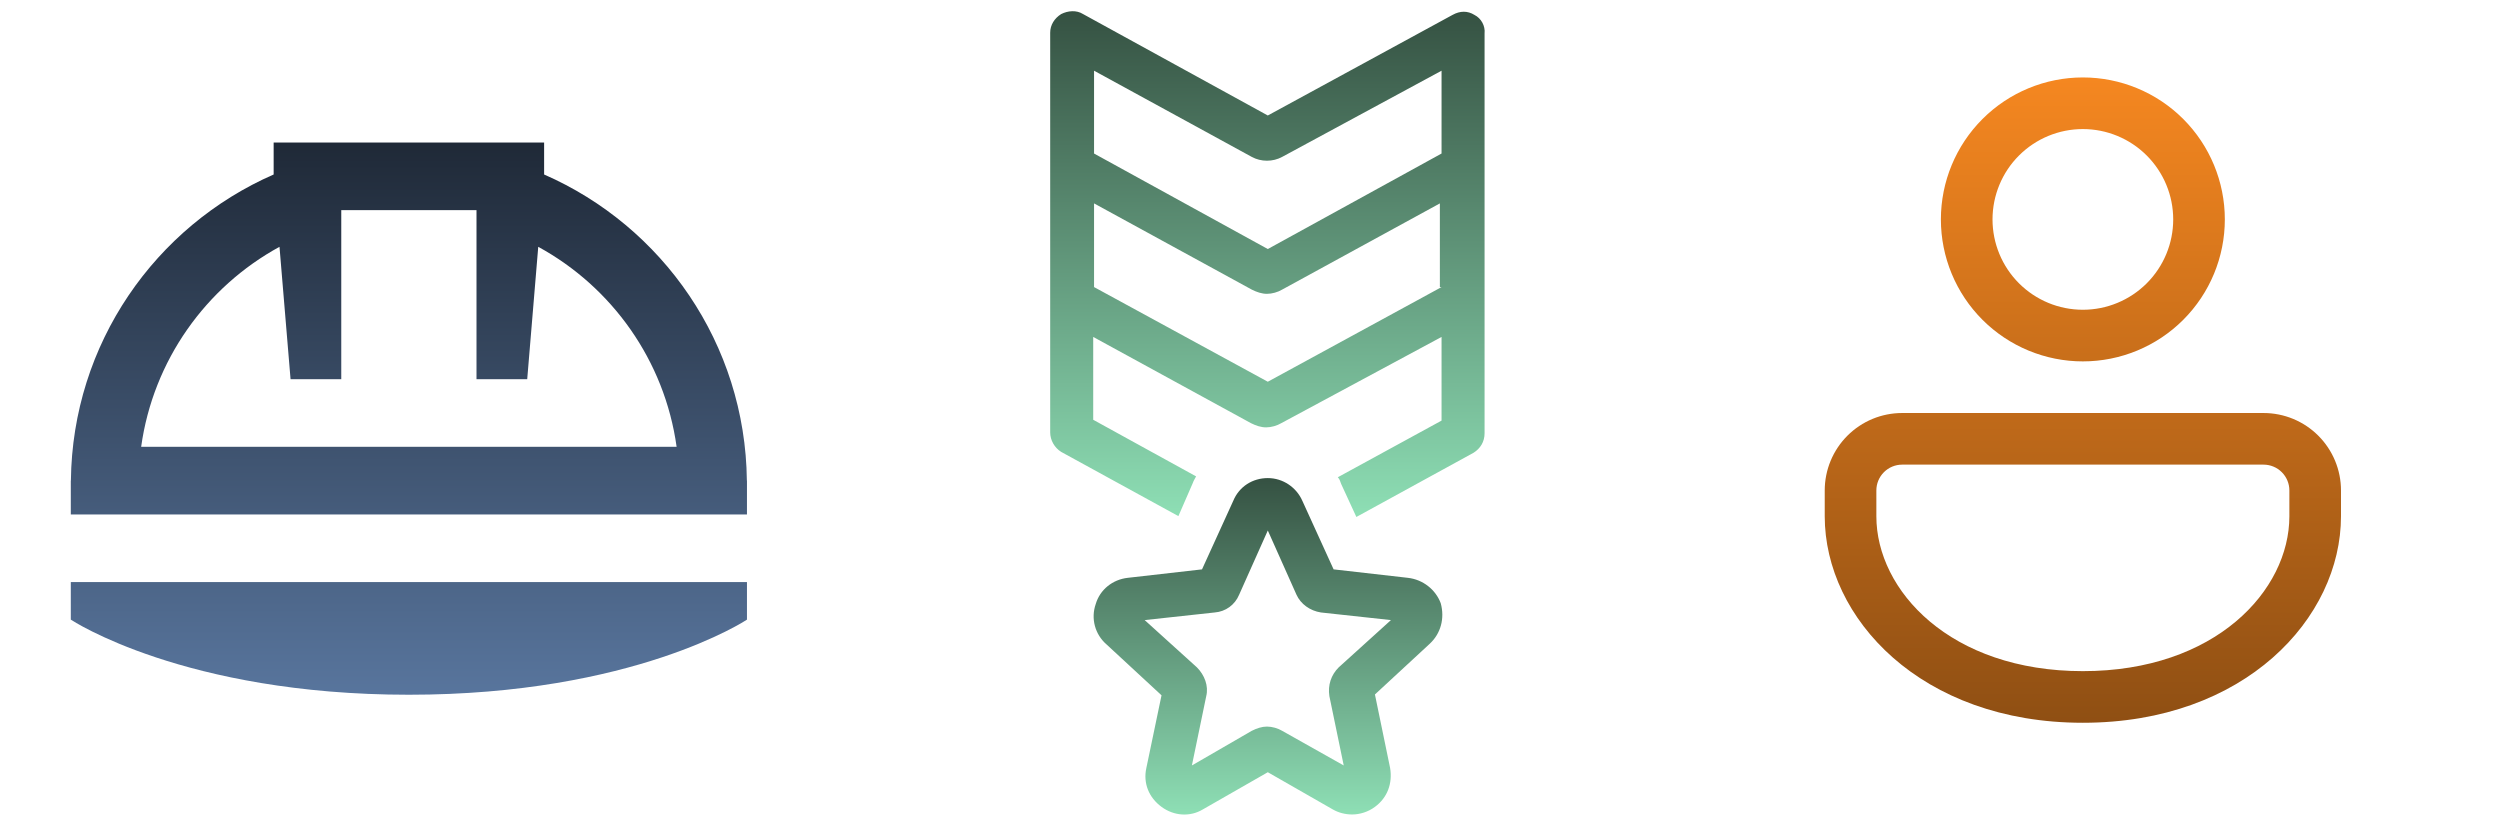
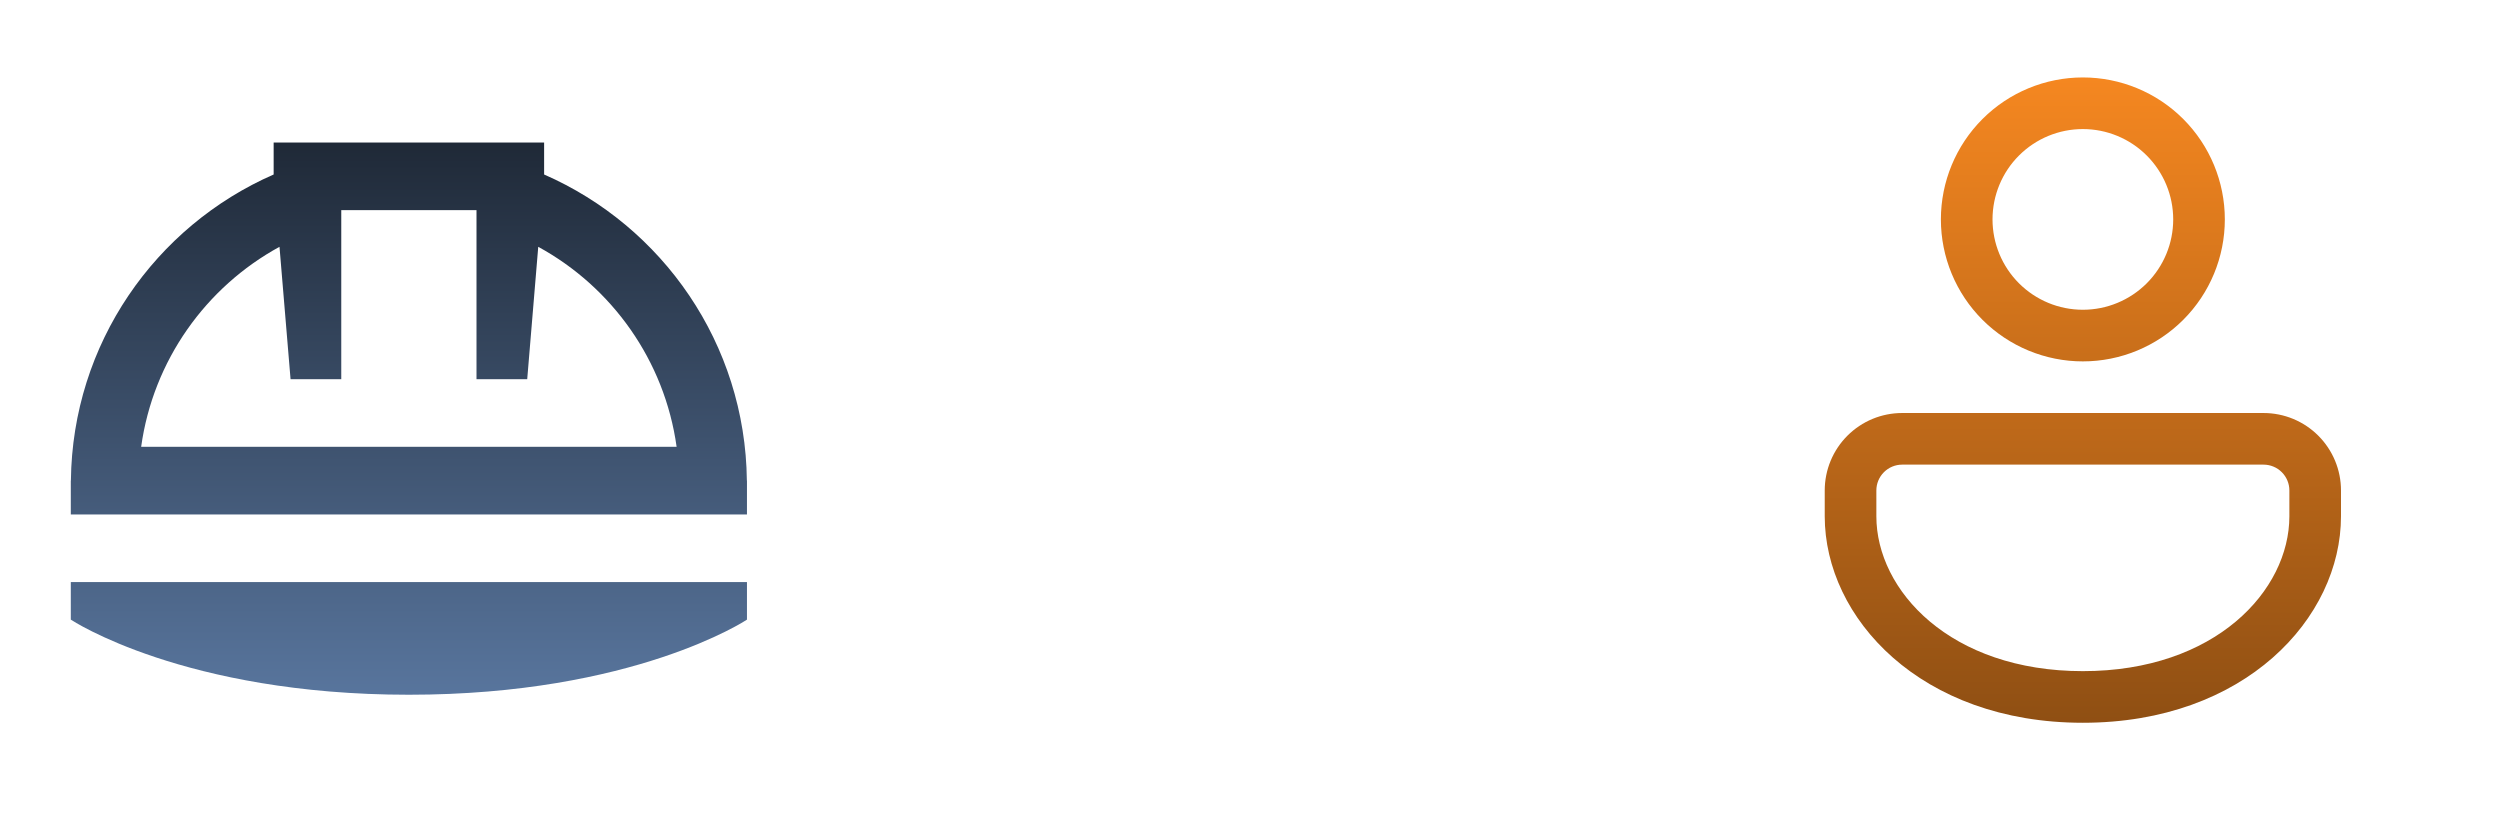
<svg xmlns="http://www.w3.org/2000/svg" fill="none" viewBox="0 0 342 113" height="113" width="342">
  <path fill="url(#paint0_linear_1455_20405)" d="M102.185 84.765C102.088 84.83 86.671 95.04 55.935 95.04C25.2 95.04 9.783 84.83 9.686 84.765V79.625H102.185V84.765ZM74.435 23.872C90.617 30.945 101.968 47.006 102.172 65.75H102.185V70.375H9.686V65.75H9.699C9.903 47.006 21.254 30.945 37.435 23.872V19.5H74.435V23.872ZM46.685 28.75V51.875H39.748L38.235 33.764C28.174 39.259 20.953 49.3 19.31 61.125H92.561C90.918 49.299 83.694 39.259 73.632 33.764L72.123 51.875H65.186V28.75H46.685Z" />
  <g clip-path="url(#clip0_1455_20405)">
-     <path fill="url(#paint1_linear_1455_20405)" d="M201.704 2.04C200.781 1.462 199.743 1.462 198.704 2.04L173.435 15.8L148.166 1.925C147.243 1.347 146.089 1.462 145.166 1.925C144.243 2.503 143.666 3.428 143.666 4.468V59.159C143.666 60.2 144.243 61.24 145.166 61.818L161.204 70.606L163.166 66.097C163.281 65.75 163.512 65.403 163.628 65.171L149.551 57.425V46.093L171.128 57.887C171.82 58.234 172.512 58.465 173.204 58.465C173.897 58.465 174.704 58.234 175.281 57.887L197.204 46.093V57.54L183.012 65.287C183.243 65.518 183.358 65.865 183.474 66.212L185.551 70.722L201.589 61.934C202.512 61.356 203.089 60.431 203.089 59.275V4.584C203.204 3.543 202.628 2.503 201.704 2.04ZM197.204 39.272L173.435 52.221L149.666 39.272V27.825L171.243 39.618C171.935 39.965 172.628 40.197 173.32 40.197C174.012 40.197 174.82 39.965 175.397 39.618L196.974 27.825V39.272H197.204ZM197.204 21.003L173.435 34.068L149.666 21.003V9.672L171.243 21.465C172.512 22.159 174.128 22.159 175.397 21.465L197.204 9.672V21.003Z" />
    <path fill="url(#paint2_linear_1455_20405)" d="M192.59 79.046L182.436 77.89L178.167 68.524C177.359 66.674 175.513 65.402 173.436 65.402C171.359 65.402 169.513 66.559 168.705 68.524L164.436 77.89L154.282 79.046C152.205 79.277 150.474 80.665 149.897 82.63C149.205 84.596 149.782 86.793 151.397 88.18L158.897 95.118L156.821 105.062C156.359 107.143 157.167 109.109 158.897 110.38C160.628 111.652 162.821 111.768 164.551 110.727L173.436 105.64L182.321 110.727C183.128 111.19 184.051 111.421 184.974 111.421C186.013 111.421 187.167 111.074 188.09 110.38C189.821 109.109 190.513 107.143 190.167 105.062L188.09 95.002L195.59 88.065C197.09 86.677 197.667 84.596 197.09 82.515C196.397 80.665 194.667 79.277 192.59 79.046ZM183.128 91.302C182.09 92.343 181.628 93.731 181.859 95.234L183.821 104.715L175.397 99.974C174.821 99.627 174.013 99.396 173.321 99.396C172.628 99.396 171.936 99.627 171.244 99.974L163.051 104.715L165.013 95.234C165.359 93.846 164.782 92.343 163.744 91.302L156.59 84.827L166.167 83.787C167.667 83.671 168.936 82.746 169.513 81.359L173.436 72.571L177.359 81.359C177.936 82.63 179.205 83.555 180.705 83.787L190.282 84.827L183.128 91.302Z" />
  </g>
  <path fill="url(#paint3_linear_1455_20405)" d="M309.654 56.5C312.464 56.5 315.159 57.616 317.145 59.603C319.132 61.59 320.248 64.284 320.248 67.094V70.625C320.248 84.545 307.112 98.875 284.936 98.875C262.759 98.875 249.623 84.545 249.623 70.625V67.094C249.623 64.284 250.739 61.59 252.726 59.603C254.713 57.616 257.407 56.5 260.217 56.5H309.654ZM309.654 63.562H260.217C259.28 63.562 258.382 63.934 257.72 64.597C257.058 65.259 256.686 66.157 256.686 67.094V70.625C256.686 80.781 266.799 91.812 284.936 91.812C303.072 91.812 313.186 80.781 313.186 70.625V67.094C313.186 66.157 312.814 65.259 312.151 64.597C311.489 63.934 310.591 63.562 309.654 63.562ZM284.936 10.594C290.087 10.594 295.027 12.64 298.669 16.282C302.311 19.925 304.357 24.865 304.357 30.016C304.357 35.167 302.311 40.107 298.669 43.749C295.027 47.391 290.087 49.438 284.936 49.438C279.785 49.438 274.845 47.391 271.202 43.749C267.56 40.107 265.514 35.167 265.514 30.016C265.514 24.865 267.56 19.925 271.202 16.282C274.845 12.64 279.785 10.594 284.936 10.594ZM284.936 17.656C281.658 17.656 278.514 18.958 276.196 21.276C273.878 23.594 272.576 26.738 272.576 30.016C272.576 33.294 273.878 36.437 276.196 38.755C278.514 41.073 281.658 42.375 284.936 42.375C288.213 42.375 291.357 41.073 293.675 38.755C295.993 36.437 297.295 33.294 297.295 30.016C297.295 26.738 295.993 23.594 293.675 21.276C291.357 18.958 288.213 17.656 284.936 17.656Z" />
  <defs>
    <linearGradient gradientUnits="userSpaceOnUse" y2="95.04" x2="55.935" y1="19.5" x1="55.935" id="paint0_linear_1455_20405">
      <stop stop-color="#1F2937" />
      <stop stop-color="#58759D" offset="1" />
    </linearGradient>
    <linearGradient gradientUnits="userSpaceOnUse" y2="70.722" x2="173.385" y1="1.533" x1="173.385" id="paint1_linear_1455_20405">
      <stop stop-color="#355142" />
      <stop stop-color="#8EDFB5" offset="1" />
    </linearGradient>
    <linearGradient gradientUnits="userSpaceOnUse" y2="111.43" x2="173.46" y1="65.402" x1="173.46" id="paint2_linear_1455_20405">
      <stop stop-color="#355142" />
      <stop stop-color="#8EDFB5" offset="1" />
    </linearGradient>
    <linearGradient gradientUnits="userSpaceOnUse" y2="98.875" x2="284.936" y1="10.594" x1="284.936" id="paint3_linear_1455_20405">
      <stop stop-color="#F58720" />
      <stop stop-color="#8F4F13" offset="1" />
    </linearGradient>
    <clipPath id="clip0_1455_20405">
-       <rect transform="translate(143.436 1)" fill="white" height="111" width="60" />
-     </clipPath>
+       </clipPath>
  </defs>
</svg>